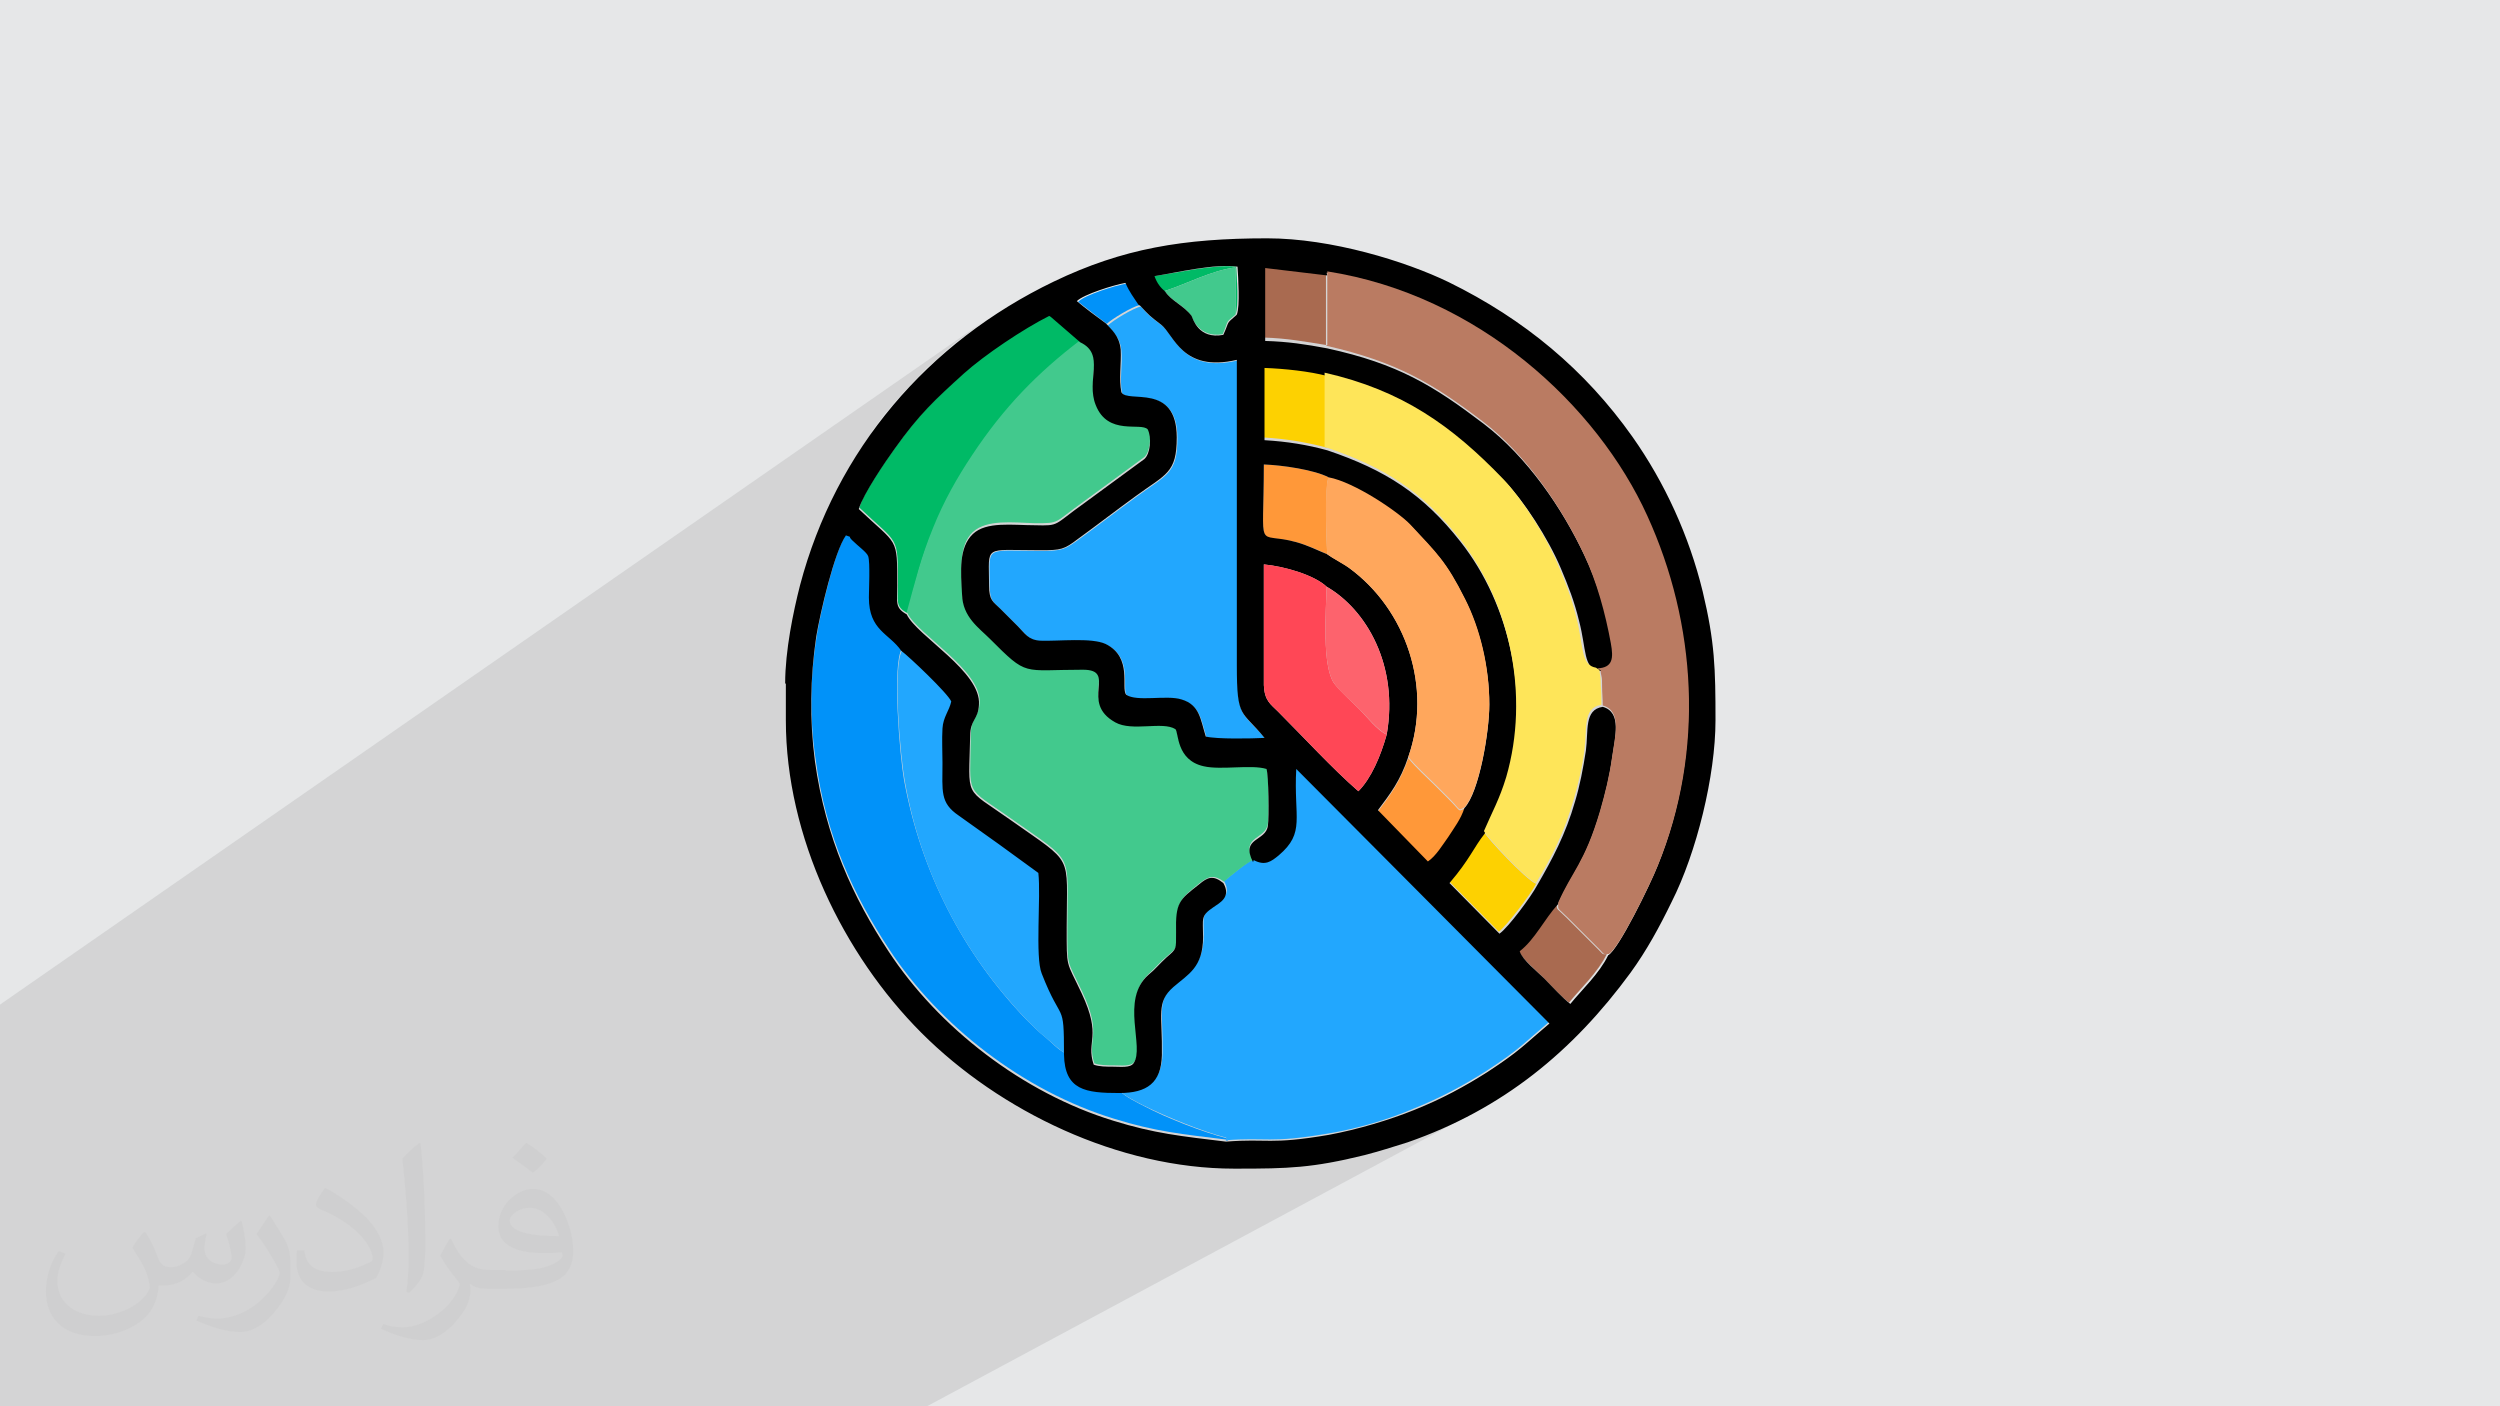
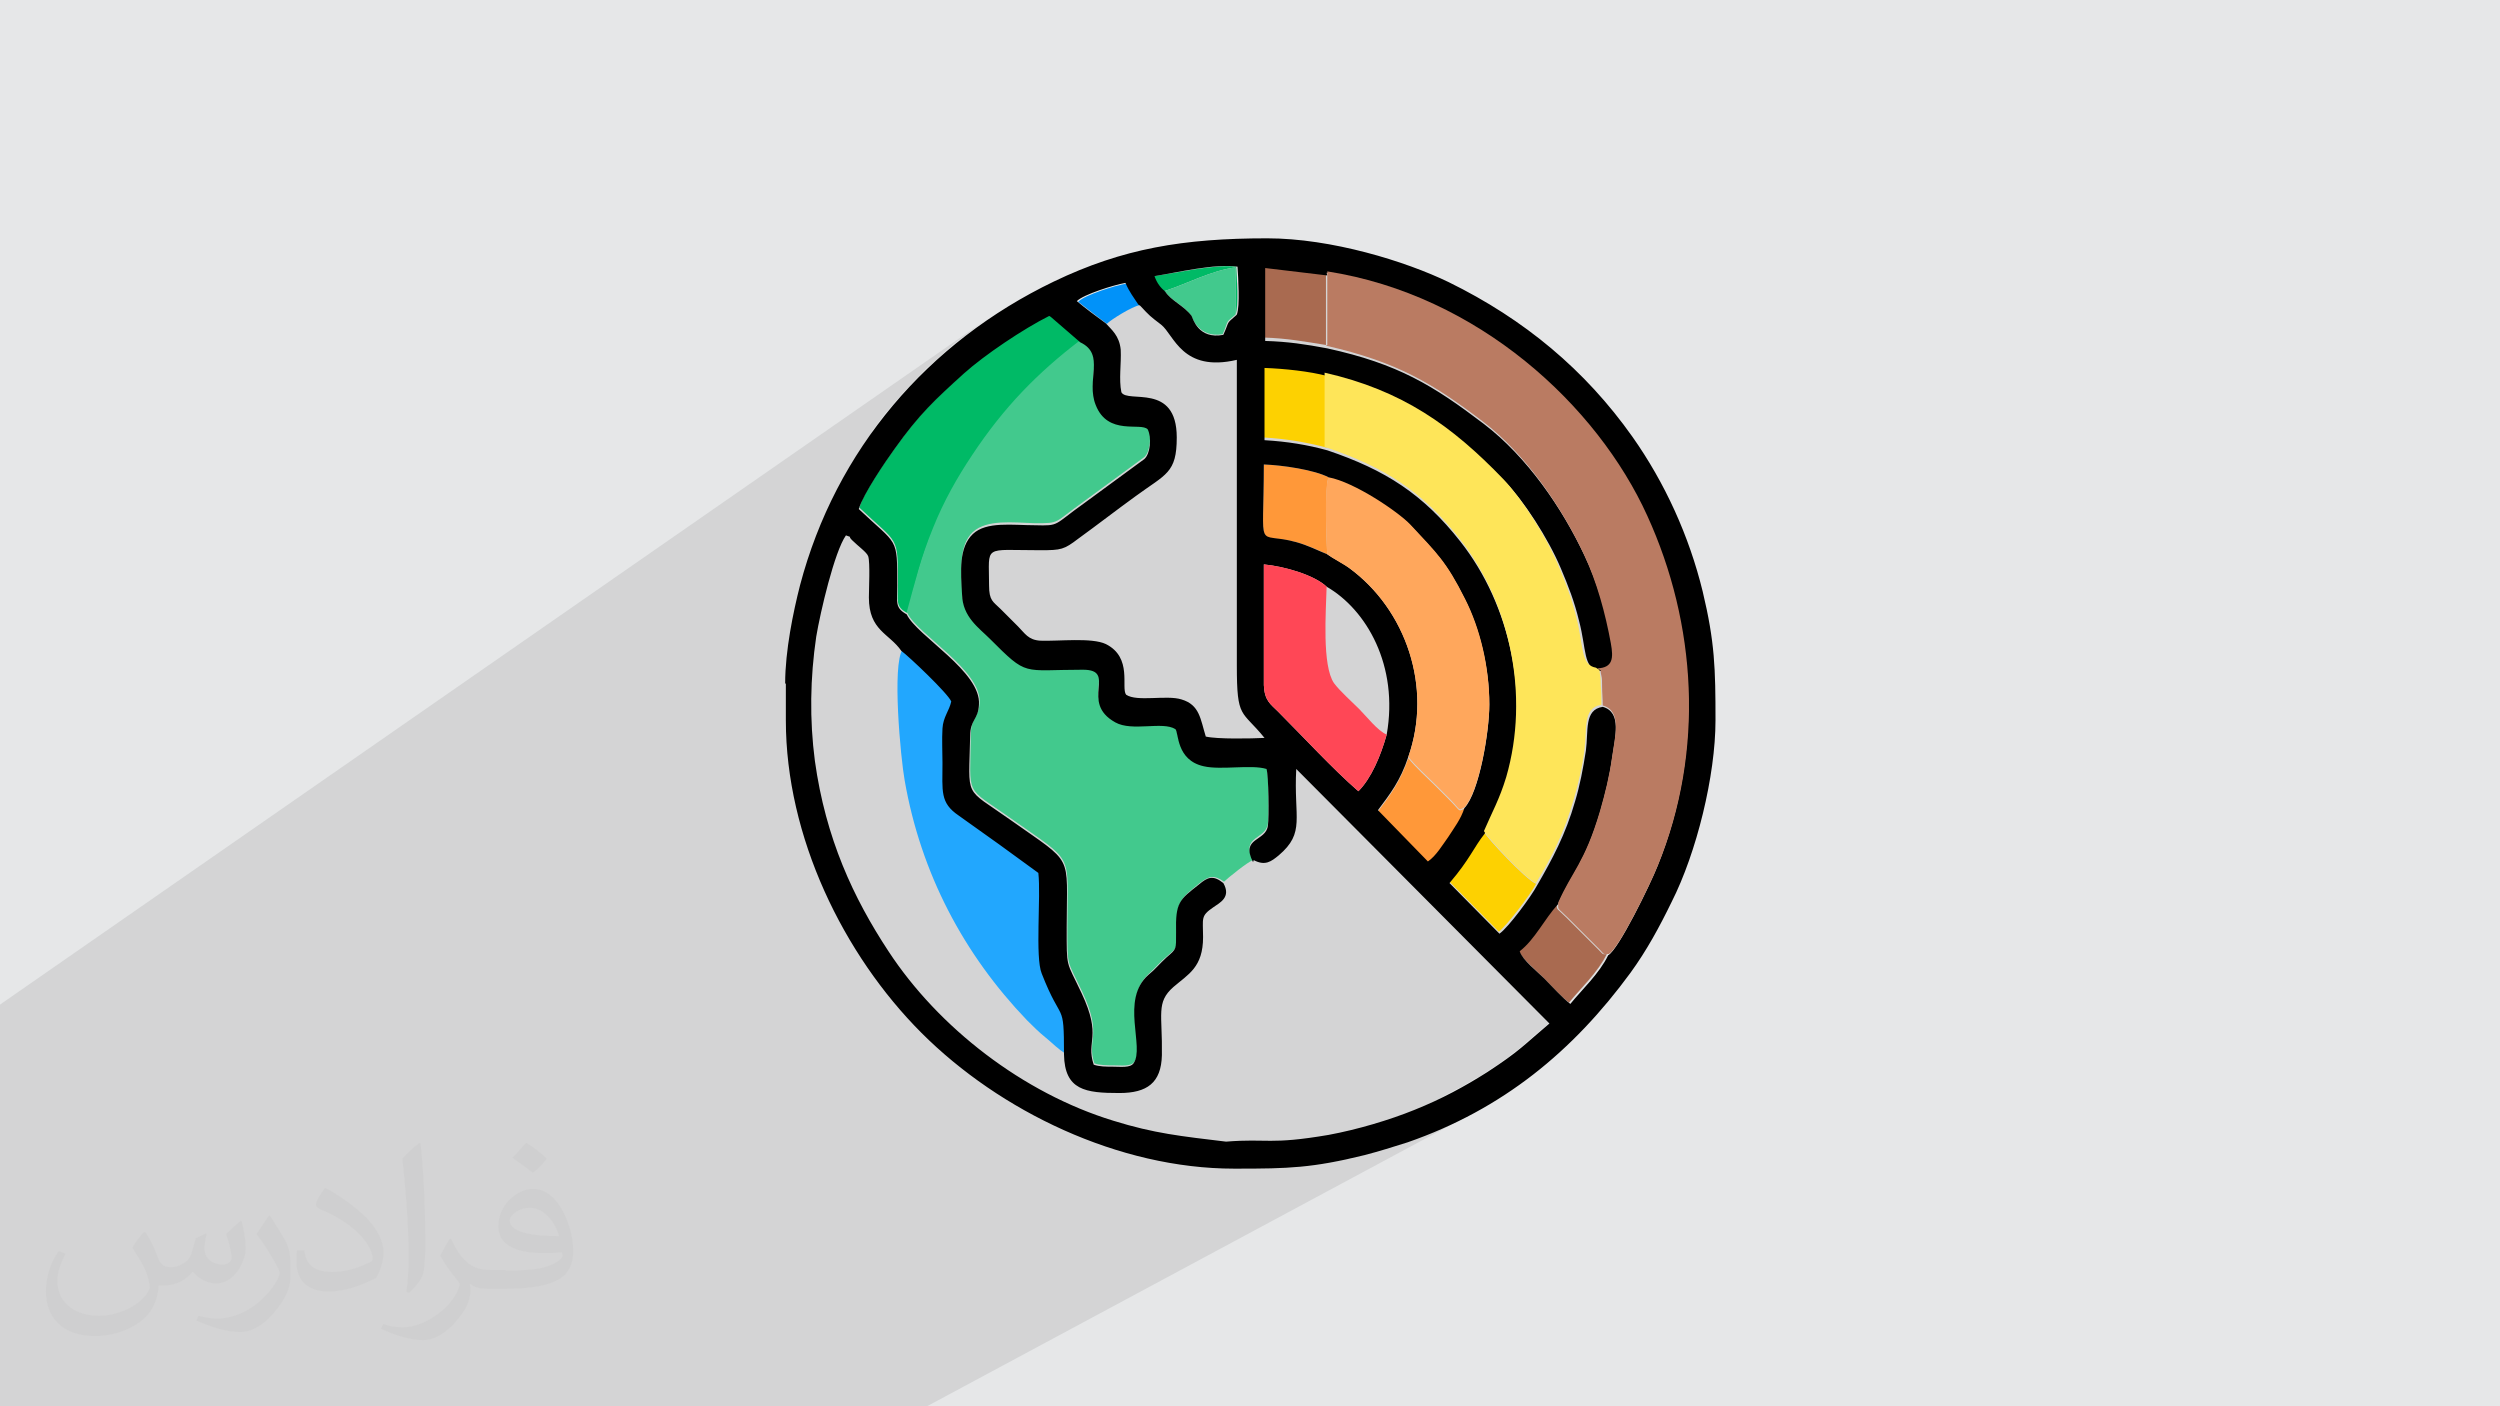
<svg xmlns="http://www.w3.org/2000/svg" xml:space="preserve" width="3.703in" height="2.083in" version="1.1" style="shape-rendering:geometricPrecision; text-rendering:geometricPrecision; image-rendering:optimizeQuality; fill-rule:evenodd; clip-rule:evenodd" viewBox="0 0 3703 2083">
  <defs>
    <style type="text/css">
   
    .fil10 {fill:black}
    .fil6 {fill:#00BA66}
    .fil7 {fill:#0192F9}
    .fil8 {fill:#22A7FE}
    .fil9 {fill:#42C98D}
    .fil3 {fill:#A96A50}
    .fil11 {fill:#BA7B62}
    .fil0 {fill:#E6E7E8}
    .fil15 {fill:#FD636D}
    .fil4 {fill:#FDD101}
    .fil12 {fill:#FEE559}
    .fil14 {fill:#FF4756}
    .fil5 {fill:#FF9839}
    .fil13 {fill:#FFA75C}
    .fil2 {fill:#373435;fill-opacity:0.031}
    .fil1 {fill:#373435;fill-opacity:0.102}
   
  </style>
  </defs>
  <g id="Layer_x0020_1">
    <polygon class="fil0" points="0,0 3704,0 3704,2083 0,2083 " />
    <polygon class="fil1" points="261,2083 257,2083 241,2083 236,2083 229,2083 219,2083 216,2083 208,2083 207,2083 205,2083 165,2083 134,2083 130,2083 108,2083 92,2083 85,2083 84,2083 60,2083 60,2083 19,2083 15,2083 13,2083 7,2083 0,2083 0,2082 0,2072 0,2055 0,2019 0,2017 0,2012 0,2005 0,2004 0,1999 0,1993 0,1993 0,1968 0,1967 0,1963 0,1955 0,1941 0,1937 0,1926 0,1905 0,1901 0,1898 0,1891 0,1865 0,1865 0,1855 0,1842 0,1841 0,1836 0,1835 0,1835 0,1827 0,1826 0,1825 0,1813 0,1803 0,1801 0,1799 0,1796 0,1793 0,1792 0,1788 0,1786 0,1779 0,1777 0,1759 0,1747 0,1747 0,1745 0,1745 0,1745 0,1744 0,1740 0,1714 0,1706 0,1706 0,1695 0,1692 0,1686 0,1686 0,1664 0,1657 0,1655 0,1651 0,1647 0,1642 0,1642 0,1639 0,1635 0,1634 0,1615 0,1605 0,1601 0,1597 0,1596 0,1595 0,1577 0,1569 0,1563 0,1544 0,1544 0,1538 0,1536 0,1534 0,1530 0,1488 1460,474 1445,485 1430,497 1415,508 1401,520 1387,533 1373,545 1360,559 1347,572 1334,586 1322,600 1310,614 1299,629 1290,641 1481,510 1485,507 1490,504 1494,501 1498,498 1503,495 1507,492 1511,490 1516,487 1520,484 1524,482 1528,479 1533,477 1537,475 1541,473 1545,471 1548,469 1552,467 1556,465 1556,465 1556,465 1556,465 1557,466 1557,466 1557,466 1557,466 1557,466 1562,470 1599,446 1602,444 1605,441 1610,439 1614,437 1619,435 1624,433 1630,431 1635,429 1641,428 1646,426 1651,424 1656,423 1661,422 1665,421 1668,420 1671,425 1673,429 1675,432 1709,409 1715,408 1722,407 1729,406 1737,404 1745,403 1753,401 1761,400 1770,398 1778,397 1787,396 1795,395 1803,394 1810,394 1818,394 1825,394 1831,395 1832,398 1832,402 1832,406 1832,411 1832,416 1833,419 1872,393 1964,403 1985,407 2006,411 2026,416 2046,422 2066,428 2085,436 2104,443 2122,451 2141,460 2158,470 2176,480 2193,490 2210,501 2226,512 2242,524 2257,536 2272,549 2287,561 2301,575 2315,588 2328,602 2340,616 2353,630 2364,644 2375,659 2386,674 2396,689 2406,704 2415,719 2423,734 2431,749 2438,765 2445,780 2451,795 2457,810 2463,826 2468,841 2473,857 2477,873 2481,889 2485,905 2488,921 2491,937 2494,954 2496,970 2497,986 2499,1003 2500,1019 2500,1036 2500,1052 2500,1069 2499,1085 2498,1102 2496,1119 2494,1135 2491,1151 2488,1168 2485,1184 2481,1201 2477,1217 2472,1233 2466,1249 2461,1265 2454,1281 2453,1284 2452,1287 2450,1291 2449,1295 2447,1299 2445,1303 2443,1308 2440,1312 2438,1317 2436,1322 2433,1328 2430,1333 2428,1338 2425,1344 2422,1349 2419,1354 2417,1360 2414,1365 2411,1370 2408,1375 2406,1380 2403,1384 2400,1389 2398,1393 2395,1397 2393,1400 2391,1403 2389,1406 2387,1409 2385,1411 2383,1412 2381,1413 2379,1418 2376,1423 2373,1428 2369,1433 2366,1437 2362,1442 2359,1447 2355,1451 2351,1456 2347,1460 2343,1465 2339,1469 2335,1473 2332,1477 2328,1481 2325,1485 2286,1506 2295,1515 2288,1521 2282,1526 2276,1531 2271,1535 2267,1539 2262,1543 2258,1547 2253,1551 2248,1555 2244,1558 2238,1562 2233,1567 2226,1571 2220,1576 2212,1581 2203,1587 2197,1591 2191,1595 2184,1598 2178,1602 2171,1606 2165,1610 2158,1613 1953,1724 1958,1724 1963,1723 1969,1722 1975,1721 1981,1720 1987,1718 1993,1717 2000,1716 2006,1714 2013,1712 2020,1711 2024,1710 2029,1708 2033,1707 2037,1706 2041,1705 2045,1704 2049,1703 2053,1702 2057,1700 2060,1699 2064,1698 2068,1697 2072,1695 2076,1694 2080,1693 2084,1691 2097,1686 2110,1682 2123,1676 2135,1671 2147,1665 2160,1660 2171,1654 2183,1648 1373,2083 1356,2083 1330,2083 1292,2083 1288,2083 1284,2083 1252,2083 1229,2083 1228,2083 1188,2083 1184,2083 1162,2083 1141,2083 1132,2083 1106,2083 1104,2083 1104,2083 1098,2083 1035,2083 1024,2083 1017,2083 975,2083 967,2083 908,2083 904,2083 897,2083 863,2083 840,2083 820,2083 807,2083 787,2083 785,2083 785,2083 766,2083 765,2083 735,2083 720,2083 715,2083 714,2083 686,2083 673,2083 668,2083 664,2083 643,2083 629,2083 609,2083 603,2083 602,2083 595,2083 591,2083 590,2083 585,2083 556,2083 554,2083 552,2083 544,2083 542,2083 538,2083 537,2083 531,2083 518,2083 511,2083 509,2083 507,2083 495,2083 485,2083 484,2083 476,2083 472,2083 467,2083 465,2083 463,2083 459,2083 453,2083 432,2083 425,2083 387,2083 386,2083 385,2083 345,2083 304,2083 300,2083 263,2083 " />
    <path class="fil2" d="M216 1826c7,11 12,21 16,32 3,7 5,19 21,19 5,0 11,-1 17,-5 7,-3 12,-9 14,-17l6 -21 15 -7 1 1c-2,8 -3,16 -3,21 0,18 15,24 27,24 7,0 13,-4 13,-10 0,-8 -4,-23 -8,-35 7,-7 14,-14 22,-20l1 1c4,15 6,30 6,40 0,10 -4,20 -8,27 -7,14 -20,25 -36,25 -12,0 -25,-6 -34,-17l-1 0c-9,11 -22,20 -43,20l-7 0c-1,14 -4,24 -9,33 -13,25 -50,42 -85,42 -49,0 -73,-28 -73,-66 0,-23 8,-45 19,-60l10 4c-7,14 -12,27 -12,40 0,35 29,52 62,52 31,0 68,-19 75,-42 -3,-25 -12,-36 -26,-59 4,-7 10,-15 17,-23l1 0 0 0zm564 -133c10,6 20,14 30,23 -6,8 -12,15 -21,21 -10,-8 -20,-15 -30,-22 7,-8 14,-15 20,-22l0 0zm5 96c-17,0 -30,11 -30,19 0,17 33,23 73,23 -5,-20 -22,-42 -43,-42zm-37 93c22,0 41,-1 55,-4 16,-4 30,-12 30,-18 0,-2 0,-3 -1,-5 -9,1 -19,1 -29,1 -29,0 -52,-7 -61,-23 -2,-5 -4,-10 -4,-16 0,-16 7,-32 19,-42 10,-9 21,-14 33,-14 20,0 37,16 48,42 6,14 11,30 11,51 0,14 -4,25 -12,34 -16,15 -45,21 -90,21l-20 0 0 0 -5 0c-11,0 -19,-2 -25,-7l-1 0c0,3 1,5 1,7 0,10 -3,23 -10,33 -20,30 -42,43 -60,43 -19,0 -42,-7 -63,-17l4 -7c7,3 16,5 29,5 34,0 78,-33 84,-64 -1,-3 -4,-6 -7,-10 -10,-12 -16,-22 -22,-32 5,-10 10,-18 14,-25l2 0c14,29 28,46 57,46l5 0 0 0 21 0 0 0zm-146 31c2,-14 3,-29 3,-43l0 -21c0,-39 -5,-96 -9,-133 7,-8 17,-17 25,-23l2 1c5,47 7,101 7,151 0,13 -1,26 -2,35 -1,12 -8,21 -22,35l-3 -1 0 0zm-151 -62c1,18 10,33 41,33 20,0 36,-5 55,-14 3,-1 5,-3 5,-5 0,-12 -9,-27 -24,-41 -14,-13 -34,-25 -52,-32 -6,-3 -8,-5 -8,-8 0,-5 7,-16 13,-24l2 0c20,11 43,27 60,44 15,16 25,33 25,51 0,13 -4,26 -11,38 -22,11 -46,20 -70,20 -29,0 -48,-14 -48,-45 0,-3 0,-9 1,-16l10 0 0 0zm-52 -52l18 29c7,11 13,22 13,41l0 24c0,19 -12,39 -32,60 -15,14 -29,20 -42,20 -19,0 -40,-6 -65,-17l3 -7c8,2 17,4 28,4 36,0 72,-26 89,-58 2,-4 3,-7 3,-9 0,-4 -2,-8 -4,-11 -9,-17 -19,-33 -30,-47 6,-9 12,-18 18,-27l1 0z" />
    <g id="_2694487704016">
      <g>
        <path class="fil3" d="M1964 512l0 -109 -92 -11 0 108c34,1 61,6 92,11z" />
        <path class="fil3" d="M2381 1413c-8,1 -6,1 -13,-6l-47 -47c-17,-17 -15,-11 -15,-23 -21,23 -34,52 -57,70 5,13 26,30 36,40 11,11 28,30 39,38 17,-21 43,-45 56,-72z" />
      </g>
      <g>
        <path class="fil4" d="M1965 663l0 -110c-26,-7 -64,-11 -93,-12l0 107c33,2 63,7 93,15z" />
        <path class="fil4" d="M2275 1309c-15,-6 -74,-69 -77,-77 -16,21 -23,38 -52,73l74 75c12,-9 47,-55 56,-72z" />
      </g>
      <g>
        <path class="fil5" d="M1966 821c-1,-8 -4,-104 2,-114 -21,-11 -68,-18 -96,-19 0,137 -13,99 48,115 18,5 30,11 46,18z" />
        <path class="fil5" d="M2169 1198c-10,4 -4,5 -23,-14 -7,-7 -13,-13 -20,-20 -13,-13 -29,-27 -40,-41 -12,35 -27,55 -45,79l74 76c12,-8 22,-25 30,-36 9,-13 19,-26 24,-43z" />
      </g>
      <g>
        <path class="fil6" d="M1344 908c13,-47 20,-81 39,-125 17,-40 36,-76 58,-108 47,-71 97,-122 160,-170l-44 -38c0,0 -1,-1 -2,-1 -38,18 -96,57 -126,85 -43,39 -66,60 -103,112 -13,18 -47,66 -53,89 58,55 57,40 57,113 0,25 -4,34 14,43z" />
        <path class="fil6" d="M1725 431c32,-10 68,-30 105,-35l0 70c5,-13 2,-55 1,-71 -33,-4 -90,10 -123,14 4,10 9,16 16,23z" />
      </g>
      <g>
-         <path class="fil7" d="M1816 1690c2,-2 4,3 1,-4 -35,-9 -89,-30 -121,-47 -10,-5 -30,-15 -36,-22 -50,0 -81,-4 -82,-57 -12,-6 -19,-15 -30,-24 -10,-8 -19,-17 -28,-26 -93,-97 -156,-218 -181,-355 -6,-33 -18,-172 -3,-194 -18,-26 -47,-30 -48,-79 0,-12 2,-52 -1,-61 -2,-6 -16,-16 -24,-24 -7,-7 1,-3 -9,-7 -17,24 -38,114 -44,150 -10,61 -11,123 -2,184 15,115 57,203 109,282 74,113 199,210 333,251 61,19 101,23 167,31z" />
        <path class="fil7" d="M1639 480c7,-7 38,-26 49,-28 -7,-11 -13,-18 -19,-32 -18,3 -62,17 -72,27 13,10 28,22 43,33z" />
      </g>
      <g>
-         <path class="fil8" d="M1856 1273c-7,2 -38,28 -43,32 12,21 -5,29 -15,36 -19,14 -15,17 -15,44 0,45 -23,55 -44,74 -26,23 -16,40 -17,101 -1,41 -22,56 -63,56 6,7 26,17 36,22 32,16 86,38 121,47 4,7 1,2 -1,4 62,-5 64,5 152,-10 43,-7 90,-21 127,-37 40,-16 75,-35 108,-56 49,-32 54,-40 92,-72l-375 -377c-5,73 14,94 -26,128 -11,9 -20,16 -37,7z" />
-         <path class="fil8" d="M1639 480c7,10 20,18 22,39 2,20 -3,44 1,63 9,17 82,-15 82,67 0,53 -16,54 -61,87 -29,21 -56,42 -85,63 -21,15 -24,17 -56,17 -86,0 -76,-9 -76,52 0,23 6,24 17,35 9,9 16,16 26,26 10,10 15,20 33,21 26,1 76,-5 97,5 40,20 22,65 30,75 15,11 59,0 82,7 27,9 28,29 36,55 16,4 66,3 87,2 -35,-42 -41,-27 -41,-107l0 -453c-81,19 -93,-37 -112,-52 -17,-13 -18,-13 -31,-28 -11,2 -42,21 -49,28z" />
        <path class="fil8" d="M1578 1560c0,-82 -3,-43 -33,-120 -10,-24 -1,-114 -5,-149 -38,-28 -78,-57 -118,-85 -28,-19 -24,-36 -24,-78 0,-16 -1,-35 0,-51 1,-17 10,-26 13,-40 -5,-11 -63,-67 -74,-75 -16,22 -3,161 3,194 24,138 88,258 181,355 9,9 18,18 28,26 11,9 18,17 30,24z" />
      </g>
      <g>
        <path class="fil9" d="M1344 908c15,32 111,85 107,134 -2,22 -13,22 -13,46 -1,95 -10,75 59,124 96,68 84,48 84,159 0,63 -1,49 22,98 31,66 6,70 18,106 8,3 19,3 29,3 11,0 25,2 30,-5 18,-24 -20,-93 22,-131 10,-9 17,-18 27,-26 15,-13 14,-11 14,-37 -1,-45 6,-48 34,-71 13,-10 21,-13 36,-2 5,-5 36,-30 43,-32 -19,-36 19,-30 22,-54 2,-13 1,-74 -2,-84 -23,-7 -67,2 -93,-4 -41,-9 -37,-50 -42,-55 -19,-12 -64,4 -89,-10 -54,-31 4,-78 -48,-78 -90,0 -81,11 -138,-46 -16,-16 -40,-32 -41,-65 -1,-35 -5,-70 16,-90 21,-19 59,-14 92,-13 38,0 27,0 72,-32l90 -66c9,-8 11,-32 5,-44 -10,-11 -59,10 -77,-36 -14,-37 15,-74 -23,-93 -63,48 -113,99 -160,170 -22,33 -42,68 -58,108 -18,44 -26,78 -39,125z" />
        <path class="fil9" d="M1725 431c8,13 28,21 39,36 2,3 11,34 47,28 10,-22 2,-15 19,-29l0 -70c-37,5 -73,25 -105,35z" />
      </g>
      <path class="fil10" d="M1965 869c59,34 107,117 89,219 -9,32 -23,65 -42,84 -40,-35 -80,-79 -119,-118 -11,-11 -20,-16 -21,-39l0 -179c31,3 75,16 93,33zm3 -161c37,8 103,52 121,70 39,42 53,54 81,110 22,44 36,101 36,156 0,40 -15,130 -37,153 -5,16 -15,29 -24,43 -8,11 -18,28 -30,36l-74 -76c18,-24 33,-43 45,-79 36,-103 -3,-218 -88,-280 -9,-7 -24,-14 -32,-20 -15,-6 -28,-13 -46,-18 -61,-17 -48,21 -48,-115 28,1 75,8 96,19zm-111 566c17,9 26,2 37,-7 40,-34 22,-55 26,-128l375 377c-38,32 -43,40 -92,72 -33,21 -68,40 -108,56 -37,15 -84,29 -127,37 -88,15 -90,5 -152,10 -66,-8 -106,-12 -167,-31 -134,-41 -259,-138 -333,-251 -52,-79 -93,-167 -109,-282 -8,-61 -7,-123 2,-184 6,-36 27,-126 44,-150 11,4 2,0 9,7 9,9 22,18 24,24 3,9 1,49 1,61 0,49 30,53 48,79 11,8 69,63 74,75 -3,14 -12,23 -13,40 -1,16 0,35 0,51 0,42 -4,59 24,78 41,29 80,57 118,85 4,35 -5,125 5,149 30,77 33,38 33,120 1,53 32,57 82,57 41,0 62,-15 63,-56 1,-61 -9,-78 17,-101 22,-19 44,-29 44,-74 0,-28 -4,-31 15,-44 10,-7 27,-15 15,-36 -15,-12 -23,-9 -36,2 -29,23 -35,26 -34,71 0,26 1,24 -14,37 -10,9 -17,18 -27,26 -42,37 -5,107 -22,131 -5,7 -19,5 -30,5 -10,0 -21,0 -29,-3 -12,-36 13,-40 -18,-106 -23,-49 -22,-35 -22,-98 0,-111 12,-91 -84,-159 -69,-49 -61,-29 -59,-124 0,-24 12,-24 13,-46 4,-49 -92,-102 -107,-134 -18,-10 -14,-18 -14,-43 0,-73 1,-58 -57,-113 7,-23 40,-71 53,-89 37,-52 60,-73 103,-112 30,-27 88,-66 126,-85 1,0 1,1 2,1l44 38c38,18 8,56 23,93 18,46 67,25 77,36 6,12 4,36 -5,44l-90 66c-45,32 -35,33 -72,32 -33,0 -72,-6 -92,13 -21,20 -18,55 -16,90 1,33 25,49 41,65 57,57 47,46 138,46 52,0 -6,48 48,78 25,14 70,-2 89,10 5,5 1,46 42,55 26,6 70,-3 93,4 3,10 4,71 2,84 -3,24 -41,17 -22,54zm108 -870c224,35 399,199 474,362 73,160 85,347 16,517 -11,28 -58,124 -73,132 -13,27 -39,51 -56,72 -11,-8 -28,-27 -39,-38 -10,-10 -32,-27 -36,-40 23,-18 36,-47 57,-70 20,-46 39,-59 62,-136 8,-28 14,-52 18,-81 4,-29 15,-67 -14,-75 -28,4 -21,36 -25,65 -4,26 -9,52 -16,75 -14,49 -34,86 -56,124 -9,17 -43,63 -56,72l-74 -75c30,-35 36,-53 52,-73 12,-28 23,-47 33,-80 35,-121 6,-258 -69,-353 -55,-70 -111,-106 -197,-135 -29,-8 -59,-13 -93,-15l0 -107c29,1 67,5 93,12 115,27 188,79 264,157 27,28 63,83 82,128 11,26 20,49 27,78 11,42 6,69 29,74 23,-1 24,-15 20,-37 -7,-44 -21,-92 -40,-132 -34,-73 -87,-149 -150,-197 -75,-57 -127,-89 -232,-112 -32,-6 -58,-10 -92,-11l0 -108 92 11zm-276 49c14,15 14,15 31,28 19,15 31,71 112,52l0 453c0,80 7,65 41,107 -20,1 -70,2 -87,-2 -8,-26 -9,-47 -36,-55 -22,-7 -66,4 -82,-7 -8,-10 10,-55 -30,-75 -21,-10 -70,-4 -97,-5 -18,-1 -23,-11 -33,-21 -9,-9 -16,-16 -26,-26 -11,-11 -17,-12 -17,-35 0,-61 -10,-52 76,-52 31,0 35,-1 56,-17 29,-21 56,-42 85,-63 45,-33 61,-34 61,-87 0,-82 -73,-50 -82,-67 -4,-19 0,-42 -1,-63 -2,-21 -14,-30 -22,-39 -15,-11 -30,-22 -43,-33 10,-10 55,-24 72,-27 6,14 12,21 19,32zm142 14c-16,14 -9,7 -19,29 -37,7 -45,-24 -47,-28 -11,-15 -31,-23 -39,-36 -7,-6 -12,-12 -16,-23 32,-5 90,-19 123,-14 1,16 4,58 -1,71zm-667 546l0 54c0,172 85,347 201,463 116,116 292,201 463,201l4 0c76,0 112,-1 189,-20 23,-6 42,-12 64,-19 141,-49 245,-135 330,-251 24,-33 43,-68 61,-105 37,-73 65,-187 65,-269 0,-77 -1,-116 -19,-191 -20,-82 -56,-161 -104,-229 -70,-99 -160,-174 -272,-229 -64,-31 -174,-65 -269,-65 -124,0 -214,15 -316,64 -187,90 -323,249 -376,450 -10,39 -22,97 -22,145z" />
      <path class="fil11" d="M1964 512c105,24 157,55 232,112 63,48 116,125 150,197 19,40 32,88 40,132 4,22 3,36 -20,37 8,5 3,-1 6,11 1,3 1,11 1,15 0,10 1,20 1,29 29,8 18,46 14,75 -4,29 -10,53 -18,81 -23,78 -42,90 -62,136 0,12 -2,6 15,23l47 47c6,6 4,7 13,6 15,-8 62,-104 73,-132 69,-169 57,-357 -16,-517 -74,-163 -250,-327 -474,-362l0 109z" />
      <path class="fil12" d="M1965 663c86,29 142,65 197,135 75,95 104,232 69,353 -10,33 -21,52 -33,80 4,8 62,71 77,77 23,-37 42,-75 56,-124 7,-24 13,-49 16,-75 4,-29 -3,-61 25,-65 0,-10 0,-20 -1,-29 0,-3 0,-12 -1,-15 -2,-12 2,-5 -6,-11 -23,-4 -18,-31 -29,-74 -7,-29 -16,-52 -27,-78 -19,-45 -55,-100 -82,-128 -75,-78 -149,-131 -264,-157l0 110z" />
      <path class="fil13" d="M1966 821c8,6 23,14 32,20 85,62 124,178 88,280 11,14 27,28 40,41 7,7 13,13 20,20 19,19 13,19 23,14 22,-23 37,-113 37,-153 0,-56 -14,-113 -36,-156 -28,-56 -42,-68 -81,-110 -18,-19 -83,-63 -121,-70 -7,10 -3,106 -2,114z" />
      <path class="fil14" d="M2054 1088c-13,-5 -30,-27 -41,-38 -11,-11 -28,-26 -37,-38 -18,-26 -12,-106 -11,-143 -18,-17 -61,-30 -93,-33l0 179c1,23 10,28 21,39 39,39 79,83 119,118 19,-19 33,-52 42,-84z" />
-       <path class="fil15" d="M2054 1088c18,-102 -30,-185 -89,-219 -1,38 -7,117 11,143 9,13 26,27 37,38 11,11 28,32 41,38z" />
+       <path class="fil15" d="M2054 1088z" />
    </g>
  </g>
</svg>